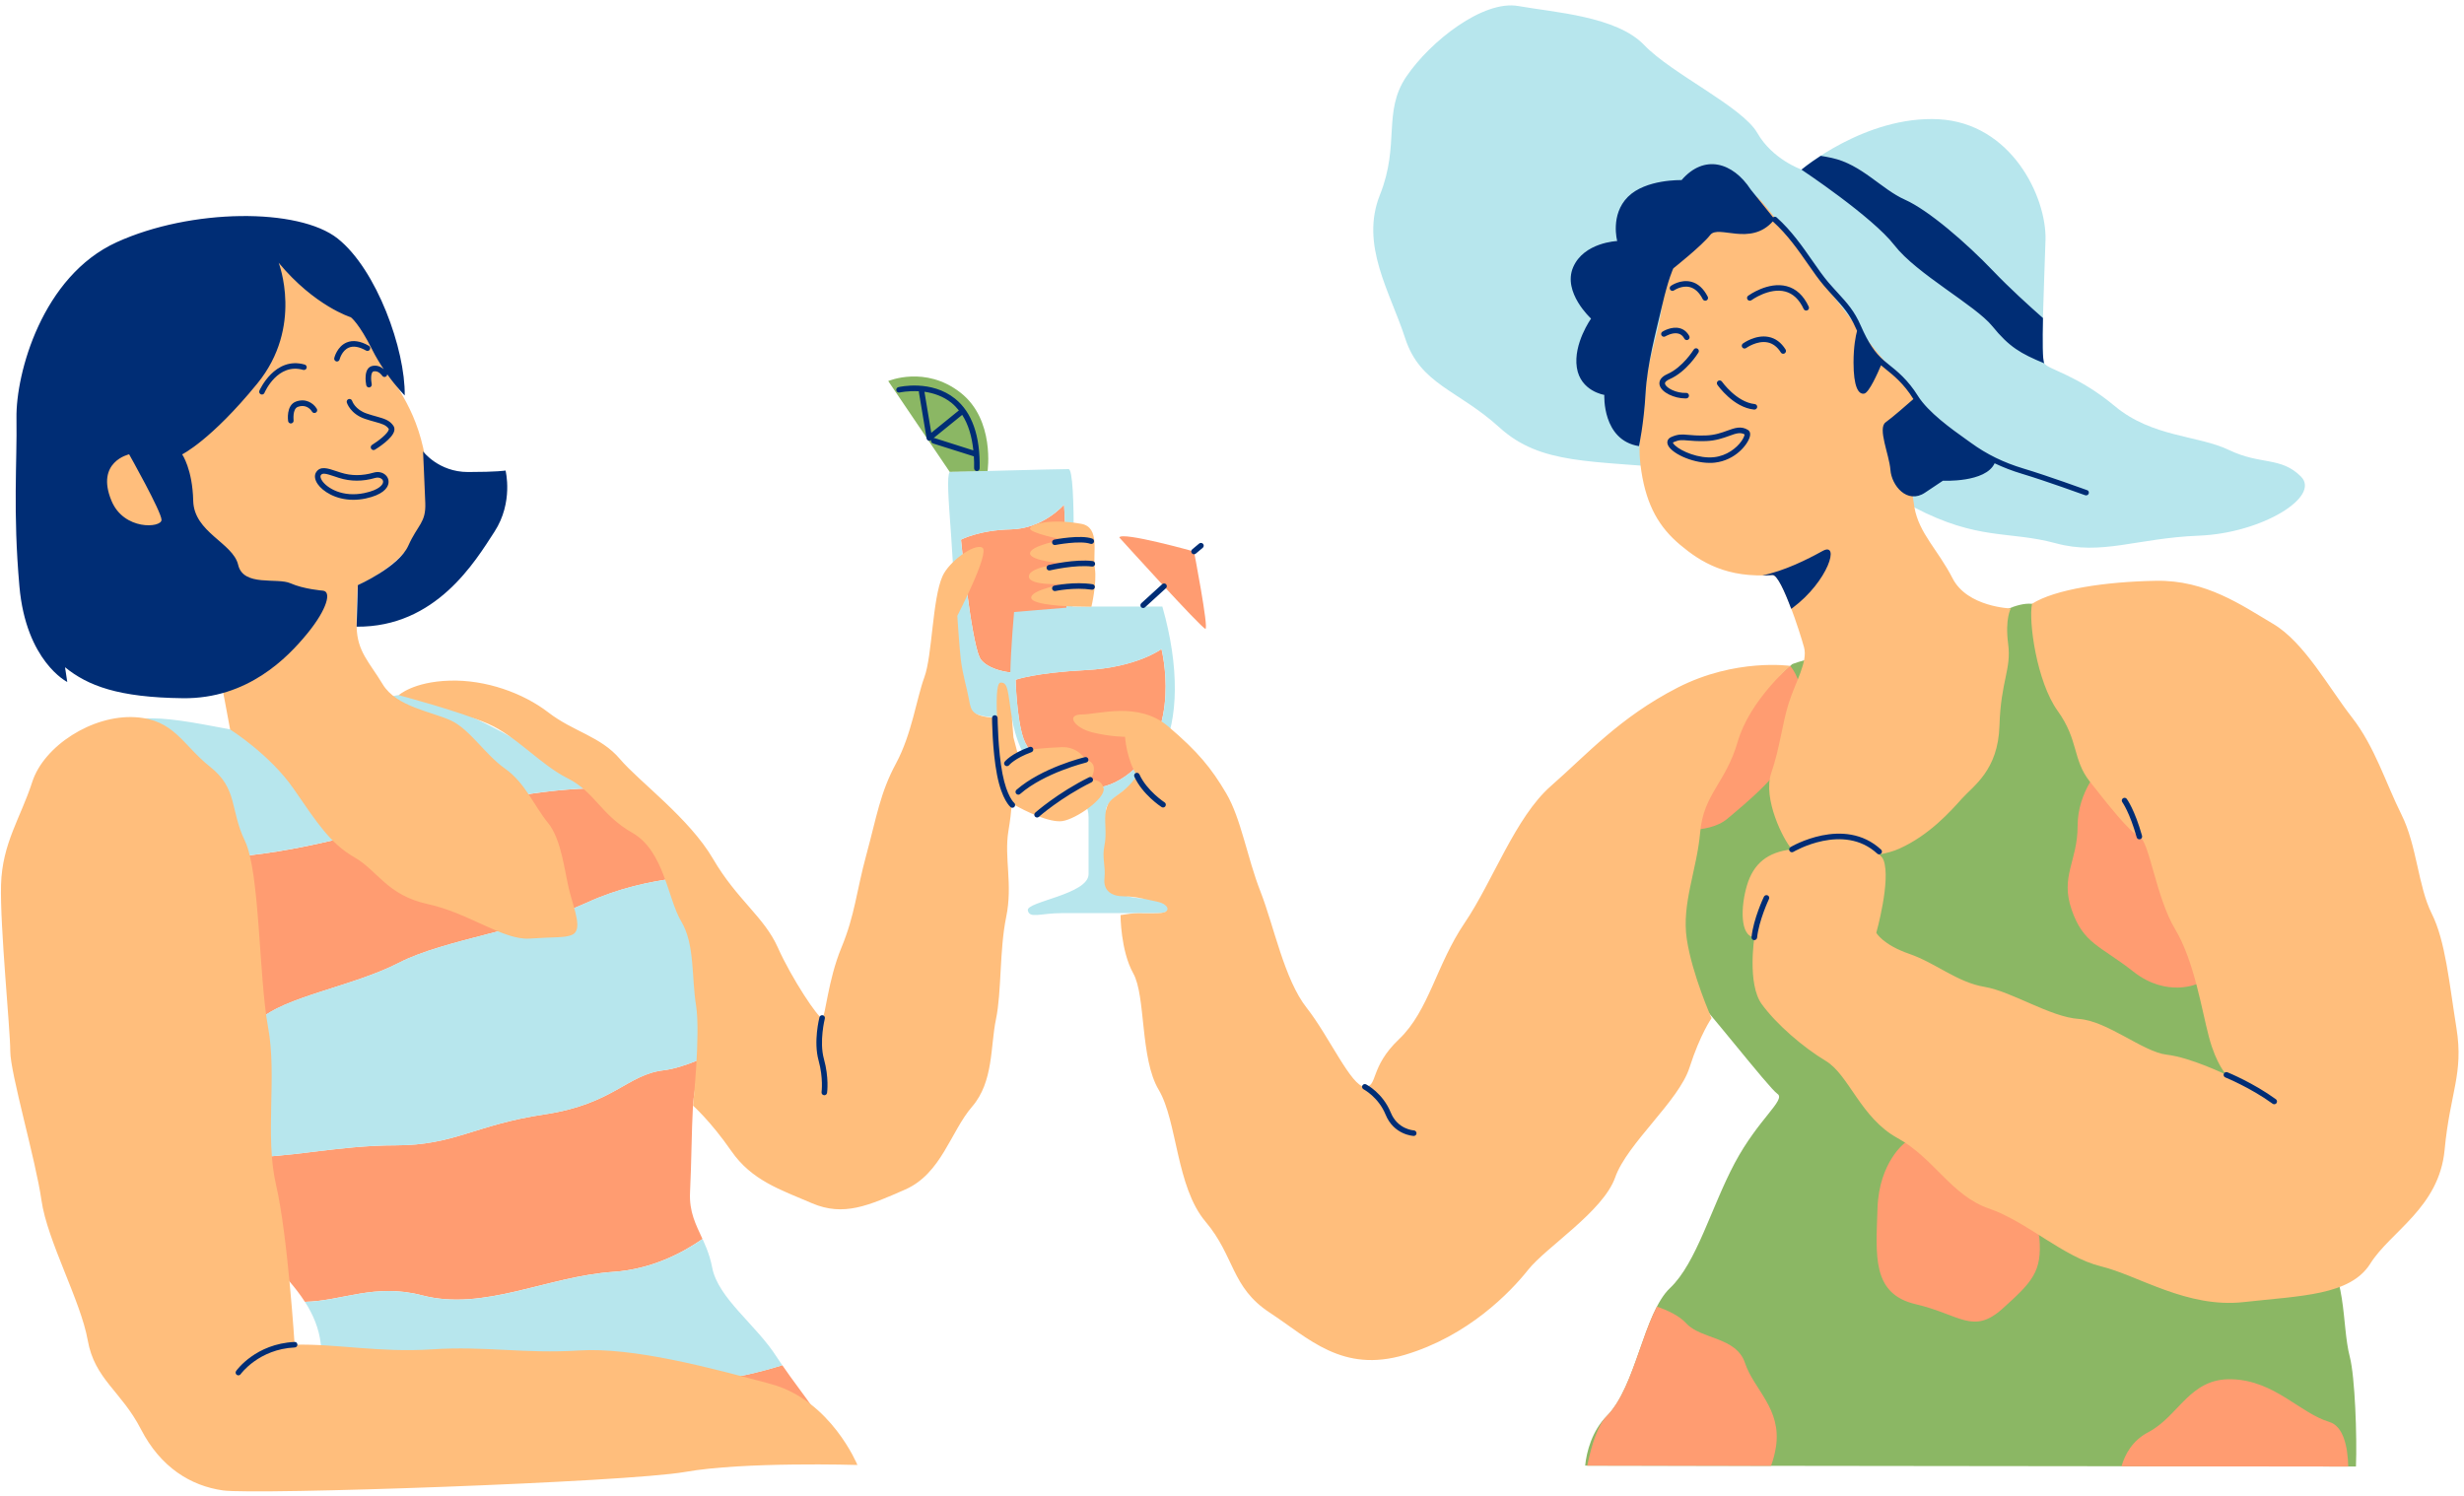
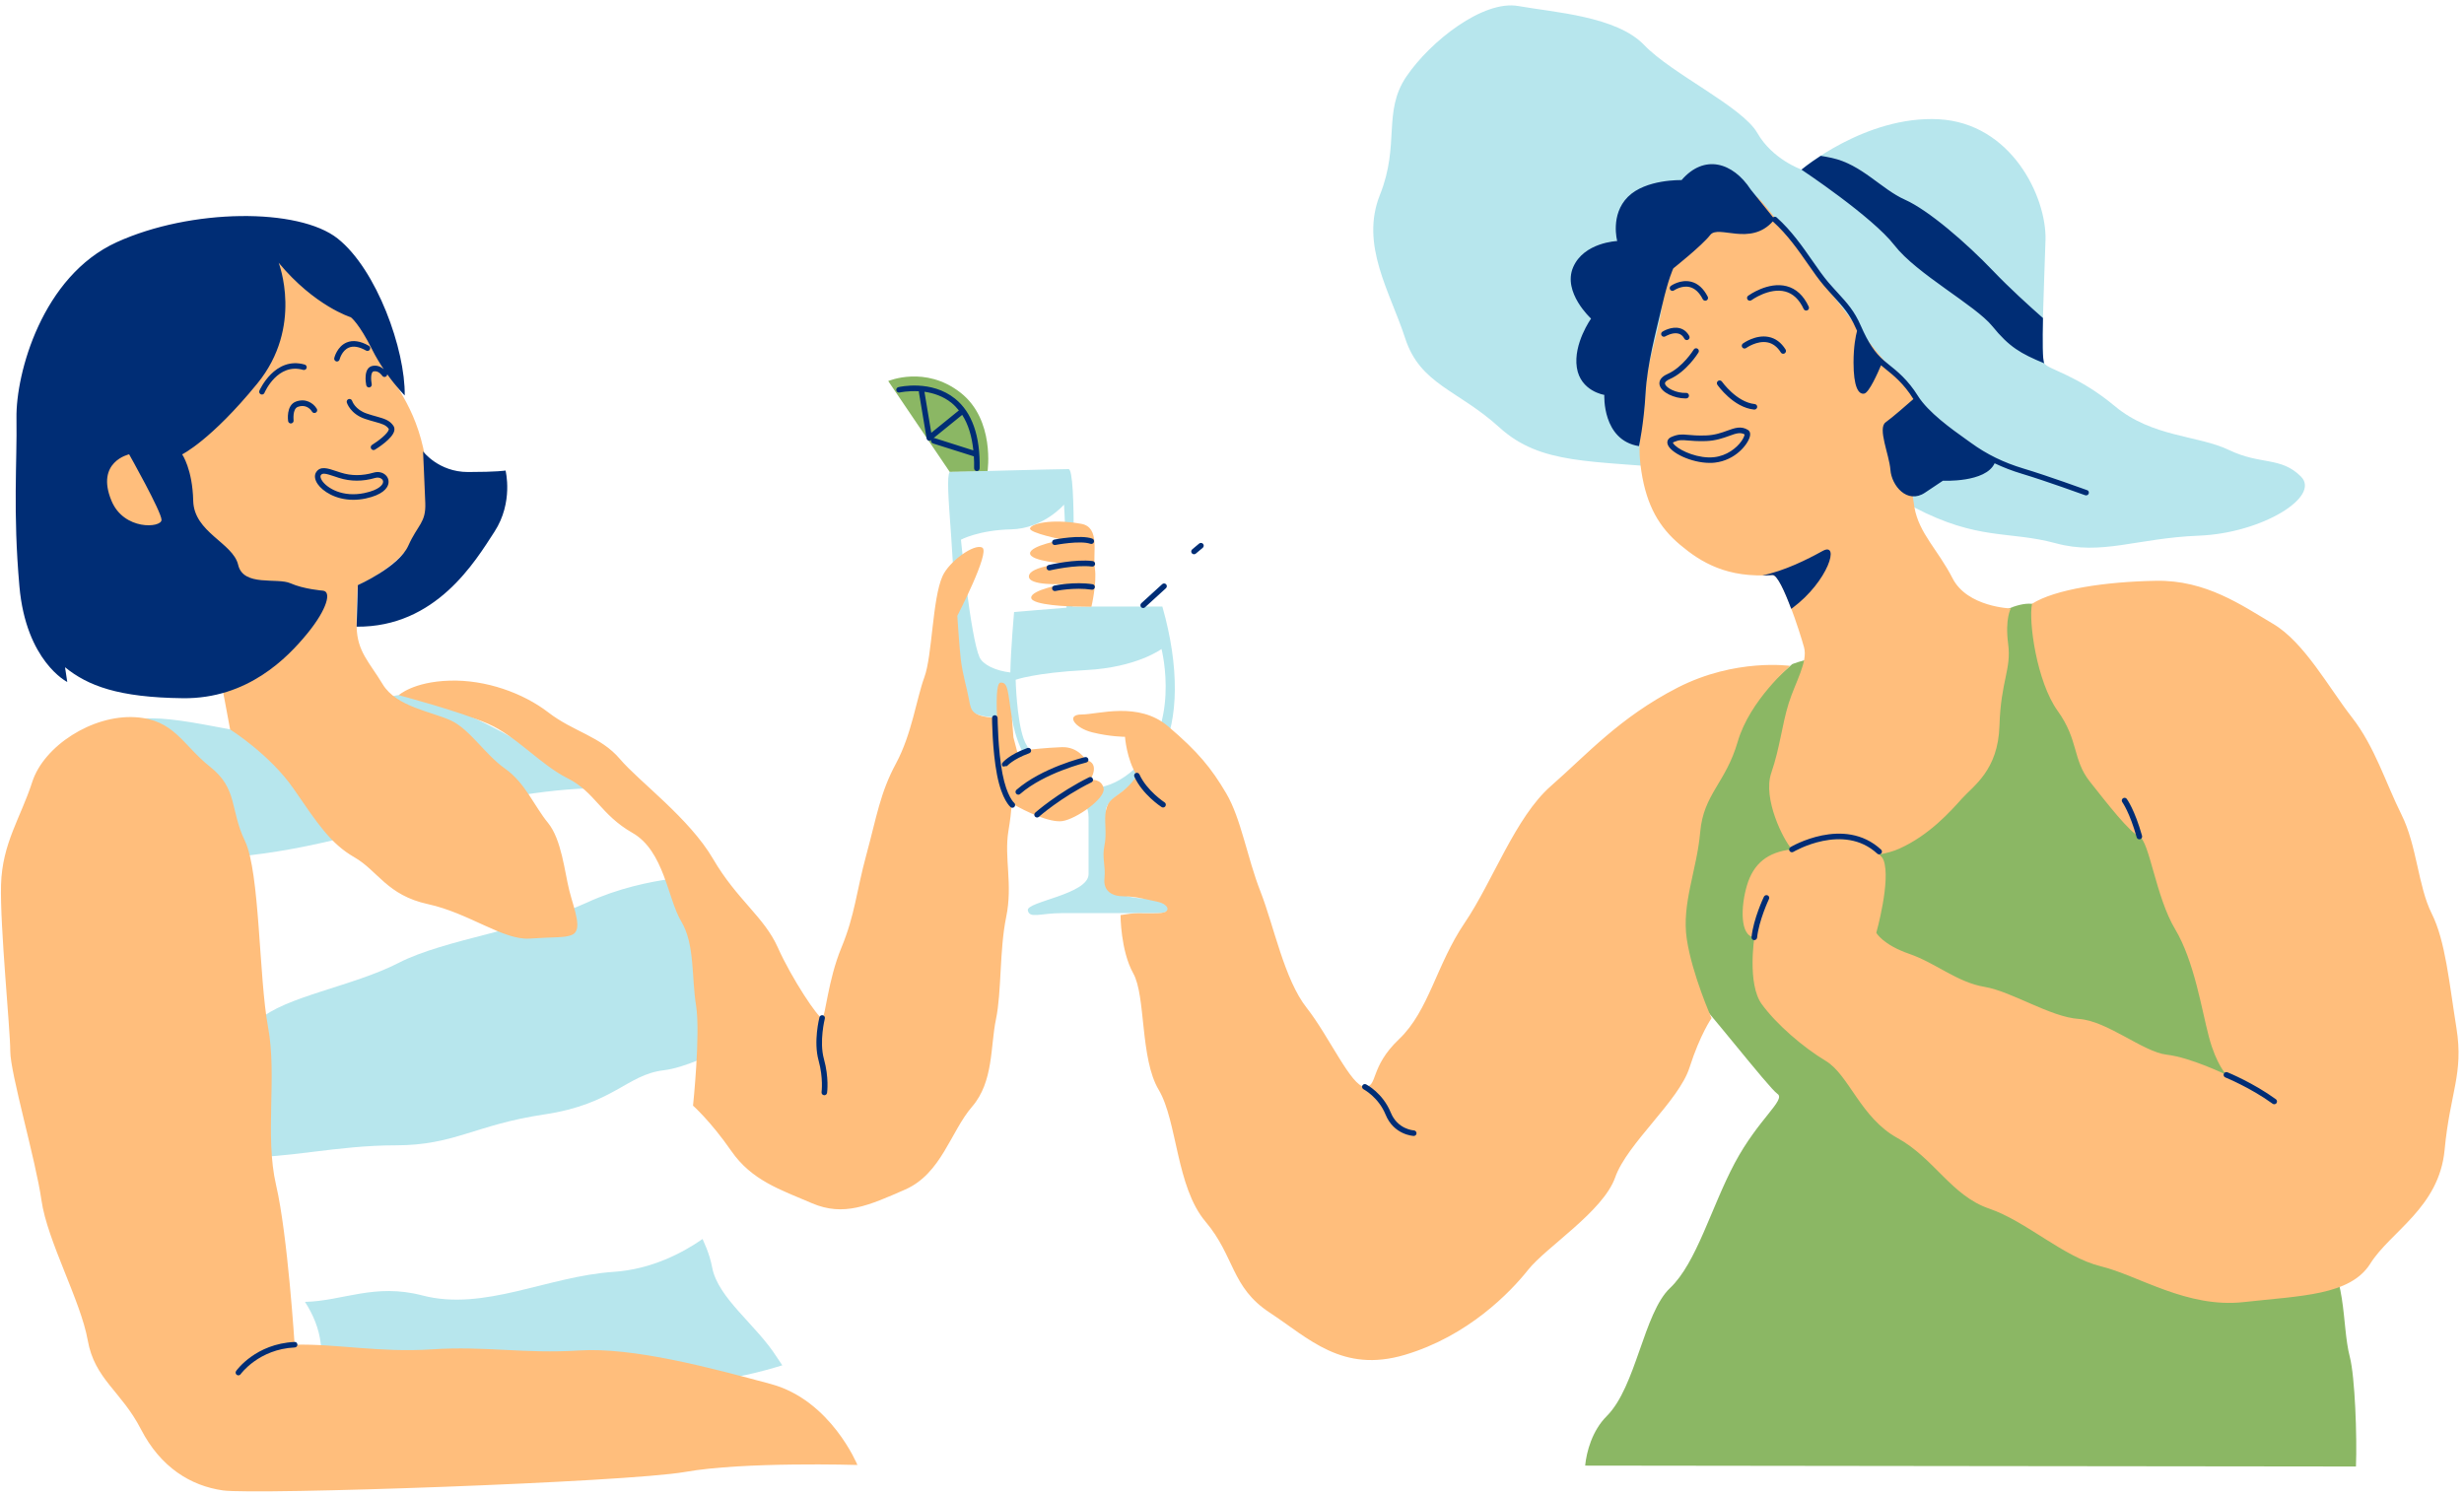
<svg xmlns="http://www.w3.org/2000/svg" height="301.5" preserveAspectRatio="xMidYMid meet" version="1.0" viewBox="-0.2 -1.1 496.7 301.5" width="496.7" zoomAndPan="magnify">
  <g id="change1_1">
    <path d="M474.72,294.55c-23.85,0-139.92-0.18-155.38-0.18c0.28-2.78,1.39-7.03,4.36-9.99 c5.93-5.93,7.42-20.76,12.75-25.81c5.34-5.04,8.31-16.31,13.05-25.21c4.75-8.9,10.38-12.75,8.6-13.94 c-1.78-1.19-14.83-18.09-18.09-21.06c-3.26-2.97-1.19-28.48,2.37-40.64c3.56-12.16,15.72-22.25,18.69-24.92 c0,0,6.23-2.67,19.87-2.97c13.64-0.3,22.25-9.79,28.48-9.2c6.23,0.59,22.25,7.71,22.25,7.71s27.29,56.65,29.96,65.55 s-1.48,48.05,5.04,54.87c6.53,6.82,5.04,16.91,6.82,23.73C474.52,276.45,474.96,288.58,474.72,294.55z M193.37,78.02 c-7.08-5.49-14.52-2.3-14.52-2.3l12.4,18.32l7.62-0.07C198.86,93.96,200.46,83.51,193.37,78.02z" fill="#8BB764" />
  </g>
  <g id="change2_1">
-     <path d="M360.68,133.15c3.29,3.98,2.67,10.94,0.99,15.37c-2.37,6.23-9.79,12.16-13.64,15.42 c-2.06,1.74-5.12,2.21-7.54,2.27c0.56-3.17,1.2-6.1,1.91-8.5C345.81,146.01,357.19,136.25,360.68,133.15z M442.94,197.17 l-0.89-40.34l-18.69-3.26c0,0-4.75,4.75-4.75,11.86c0,7.12-3.56,10.08-1.19,16.91c2.37,6.82,5.64,7.12,12.46,12.46 C436.71,200.14,442.94,197.17,442.94,197.17z M383.91,229.2c0,0-5.34,3.86-5.64,13.35c-0.3,9.49-1.19,17.2,7.71,19.28 c8.9,2.08,11.57,6.23,17.5,0.89c5.93-5.34,8.01-7.42,7.42-14.24C410.31,241.66,383.91,229.2,383.91,229.2z M339.72,265.69 c-1.43-1.57-3.82-2.66-5.92-3.37c0,0,0,0,0,0c-0.24,0.46-0.47,0.95-0.7,1.45c-0.08,0.17-0.15,0.35-0.23,0.52 c-0.15,0.35-0.3,0.7-0.45,1.06c-0.08,0.2-0.16,0.4-0.24,0.61c-0.14,0.36-0.28,0.72-0.42,1.08c-0.08,0.2-0.15,0.4-0.23,0.6 c-0.16,0.42-0.31,0.85-0.46,1.29c-0.05,0.14-0.1,0.28-0.15,0.42c-0.22,0.62-0.44,1.24-0.66,1.86c-0.18,0.51-0.36,1.02-0.54,1.53 c-0.07,0.19-0.14,0.39-0.21,0.58c-0.15,0.41-0.29,0.81-0.44,1.21c-0.08,0.2-0.15,0.4-0.23,0.6c-0.16,0.42-0.32,0.84-0.49,1.25 c-0.06,0.16-0.13,0.32-0.19,0.48c-0.23,0.56-0.46,1.1-0.71,1.63c-0.04,0.09-0.09,0.18-0.13,0.28c-0.2,0.43-0.41,0.85-0.62,1.26 c-0.09,0.17-0.18,0.33-0.26,0.49c-0.18,0.33-0.37,0.65-0.56,0.97c-0.1,0.16-0.2,0.33-0.3,0.49c-0.2,0.31-0.41,0.6-0.62,0.89 c-0.1,0.13-0.19,0.27-0.29,0.4c-0.31,0.4-0.64,0.78-0.98,1.12c-1.72,1.72-3,5.5-3.93,9.99c5.15,0,19.24,0.02,37.05,0.04 c0.43-1.18,0.78-2.45,0.99-3.81c1.19-7.71-4.45-11.57-6.23-16.91C349.8,268.36,342.68,268.95,339.72,265.69z M469.34,285.56 c-5.93-1.78-10.97-8.31-19.58-8.6c-8.6-0.3-10.68,7.42-16.91,10.68c-3.26,1.71-4.72,4.54-5.39,6.87 c19.95,0.03,37.14,0.04,45.71,0.05C473.06,290.53,472.2,286.42,469.34,285.56z M142.17,277.26c-10.08,0.59-19.87,2.37-30.85,3.26 c-10.97,0.89-24.62,3.86-33.81,2.37c-3.25-0.52-7.27-0.82-11.12-1c1.24,6.54,2.52,11.97,2.52,11.97h101.15 c-3.26-7.89-8.51-13.78-12.56-19.73C153.08,275.49,147.32,276.95,142.17,277.26z M84.92,260.05c12.46,3.26,25.21-3.86,38.56-4.75 c7.67-0.51,13.96-3.86,17.93-6.62c-1.33-2.91-2.7-5.43-2.51-9.39c0.3-6.23,0.3-12.16,0.59-17.5c0.08-1.5,0.69-4.82,1.17-9.22 c-2.44,1.02-4.94,1.84-7.1,2.1c-7.42,0.89-10.08,6.82-24.03,8.9c-13.94,2.08-18.09,6.23-29.96,6.23c-11.86,0-21.95,2.67-31.14,2.37 c-2.71-0.09-5.58-0.12-8.27-0.13c1.83,5.21,3.69,9.38,5.6,11.7c5.71,6.93,11.84,11.91,15.5,17.61 C68.88,261.18,75.32,257.54,84.92,260.05z M80.18,193.02c9.2-4.75,26.4-6.82,37.97-12.16c6.28-2.9,12.74-4.22,17.33-4.83 c-1.12-2.03-2.43-4-3.98-5.85c-3.69-4.41-8.21-8.58-13.04-12.34c-11.6,0.39-24.05,3.2-33.82,5.82c-12.16,3.26-27.59,8.01-43.9,8.31 c-8.33,0.15-13.56,2.85-16.69,5.46c3.51,8.56,7.04,22.98,10.67,36.38c7.2-3.2,14.84-6.91,17.3-9.22 C57.04,199.84,70.98,197.76,80.18,193.02z M225.43,107.25c0,0,16.65,18.42,17.36,18.42c0.71,0-2.3-15.59-2.3-15.59 S225.96,106.01,225.43,107.25z M218.7,133.99c-10.27,0.53-14.17,1.95-14.17,1.95s0.18,7.79,1.59,11.87 c1.42,4.07,10.8,15.41,21.43,6.91c10.63-8.5,6.38-24.97,6.38-24.97S228.97,133.46,218.7,133.99z M214.58,126.95 c0.69-10.25-0.28-26.32-0.28-26.32s-4.16,4.85-10.67,4.99c-6.51,0.14-10.11,2.08-10.11,2.08s1.94,19.67,3.74,23.69 C199.06,135.4,213.89,137.2,214.58,126.95z" fill="#FF9C71" />
-   </g>
+     </g>
  <g id="change3_1">
    <path d="M40.73,171.96c-8.33,0.15-13.56,2.85-16.69,5.46c-0.47-1.14-0.93-2.18-1.4-3.09 c-7.42-14.53-0.3-22.84-0.3-26.4c0-3.56,2.37-3.86,6.23-4.15c8.88-0.68,23.14,4.45,35,4.15c11.86-0.3,9.49-8.01,16.61-8.9 c5.38-0.67,23.3,7.14,38.27,18.8c-11.59,0.39-24.05,3.2-33.82,5.82C72.47,166.91,57.04,171.66,40.73,171.96z M118.45,157.83 C118.45,157.83,118.45,157.83,118.45,157.83c0.04,0.04,0.09,0.07,0.14,0.11C118.54,157.91,118.5,157.87,118.45,157.83z M118.59,157.94c0.56,0.44,1.11,0.87,1.66,1.32C119.7,158.82,119.14,158.38,118.59,157.94z M34.7,213.8 c-1.21-4.46-2.41-9.04-3.6-13.47C32.3,204.76,33.49,209.33,34.7,213.8z M109.54,223.57c13.94-2.08,16.61-8.01,24.03-8.9 c2.16-0.26,4.65-1.08,7.1-2.1c1.05-9.6,1.51-24.33-5.23-36.54c-4.59,0.61-11.03,1.93-17.3,4.82c-11.57,5.34-28.77,7.42-37.97,12.16 c-9.2,4.75-23.14,6.82-28.18,11.57c-2.45,2.31-10.09,6.02-17.3,9.22c1.79,6.61,3.61,12.95,5.46,18.24 c2.69,0.01,5.56,0.04,8.27,0.13c9.2,0.3,19.28-2.37,31.14-2.37C91.45,229.8,95.6,225.64,109.54,223.57z M140.67,212.57 C140.67,212.57,140.67,212.57,140.67,212.57c-0.06,0.53-0.12,1.05-0.18,1.55C140.55,213.62,140.61,213.1,140.67,212.57z M134.72,174.73c0.26,0.43,0.48,0.87,0.72,1.3c0.01,0,0.02,0,0.03,0C135.23,175.59,134.98,175.16,134.72,174.73z M68.87,293.69 c-0.02-0.08-0.04-0.18-0.07-0.32C68.82,293.51,68.85,293.61,68.87,293.69z M68.89,293.79c0.01,0.04,0.02,0.07,0.02,0.07 S68.9,293.84,68.89,293.79z M68.89,293.79c-0.01-0.03-0.01-0.06-0.02-0.1C68.88,293.73,68.88,293.77,68.89,293.79z M143.36,254.42 c-0.56-2.95-1.65-5.09-2.61-7.2c0.22,0.48,0.45,0.97,0.67,1.47c-3.97,2.76-10.26,6.11-17.93,6.62c-13.35,0.89-26.1,8.01-38.56,4.75 c-9.61-2.52-16.04,1.13-23.65,1.3c0,0,0,0,0,0c1.66,2.59,2.82,5.34,3.19,8.49c0.45,3.79,1.18,8.12,1.93,12.05 c3.85,0.17,7.87,0.47,11.12,1c9.2,1.48,22.84-1.48,33.81-2.37c10.97-0.89,20.76-2.67,30.85-3.26c5.15-0.3,10.91-1.76,15.32-3.12 c-0.37-0.54-0.74-1.08-1.09-1.62C152.26,265.98,144.54,260.65,143.36,254.42z M463.63,94.97c-4.06-4.06-8.12-2.28-14.46-5.33 c-6.34-3.04-15.47-2.54-23.08-8.88c-7.61-6.34-13.44-7.35-14.2-8.62c-0.76-1.27,0-16.23,0.25-24.85 c0.25-8.62-6.85-23.58-21.56-24.35c-14.71-0.76-27.64,10.14-27.64,10.14s-5.83-2.03-8.88-7.35c-3.04-5.33-17.24-11.92-22.82-17.75 c-5.58-5.83-18.26-6.59-25.36-7.86c-7.1-1.27-17.75,7.1-22.57,14.2c-4.82,7.1-1.27,13.69-5.33,23.84 c-4.06,10.14,2.03,19.53,5.07,28.91c3.04,9.38,10.65,10.4,19.02,18.01c8.37,7.61,18.51,6.59,36.52,8.37c0,0,34.24,1.01,47.11,7.75 c12.87,6.74,19.08,4.67,28.46,7.21c9.38,2.54,16.23-1.01,28.91-1.52C455.76,106.39,467.68,99.03,463.63,94.97z M222.74,162.28 c0,2.92,0,8.17,0,12.83c0,4.67,6.42,4.96,9.04,4.96c2.62,0,6.12,2.92,1.17,2.92c-4.96,0-15.17,0-19.25,0 c-4.08,0-6.42,1.17-6.71-0.58c-0.29-1.75,12.25-3.21,12.25-7.29s0-7,0-11.37c0-4.37-3.21-3.79-8.75-7.58 c-5.54-3.79-6.71-12.54-6.71-12.54s-6.42,0.29-8.46-1.46c-2.04-1.75-3.21-27.41-3.79-35.29c-0.58-7.87-0.87-11.96-0.29-12.83 c0,0,21.63-0.58,23.96-0.58c1.7,0,0.83,27.71,0.83,27.71h18.08c3.5,12.25,3.21,22.75,0,29.16 C230.91,156.74,222.74,159.36,222.74,162.28z M204.22,122.29c0,0,7.68-0.66,10.57-0.88c0.17-9.64-0.5-20.78-0.5-20.78 s-4.16,4.85-10.67,4.99c-6.51,0.14-10.11,2.08-10.11,2.08s1.94,19.67,3.74,23.69c0.69,1.53,3.26,2.74,6.22,3.08 C203.56,129.69,204.22,122.29,204.22,122.29z M227.56,154.71c10.63-8.5,6.38-24.97,6.38-24.97s-4.96,3.72-15.23,4.25 c-10.27,0.53-14.17,1.95-14.17,1.95s0.18,7.79,1.59,11.87C207.54,151.88,216.93,163.21,227.56,154.71z" fill="#B7E6ED" />
  </g>
  <g id="change4_1">
    <path d="M342.53,166.65c-0.67,7.69-3.78,14.44-2.7,21.59c1.08,7.15,4.99,15.92,4.99,15.92s-2.29,3.24-4.45,9.98 c-2.16,6.75-12.55,15.25-14.98,22.13c-2.43,6.88-13.9,14.03-17.54,18.62c-3.64,4.59-12.14,13.36-24.83,17.14 c-12.68,3.78-19.43-3.37-27.26-8.5c-7.83-5.13-7.02-11.33-12.95-18.35c-5.94-7.02-5.67-20.24-9.44-26.58 c-3.78-6.34-2.56-18.89-5.13-23.48c-2.56-4.59-2.56-11.74-2.56-11.74s0,0,1.89-0.27c1.89-0.27,5.53,0.13,6.88-0.27 s0.67-1.75-1.35-2.16c-2.02-0.4-4.32-1.08-6.75-1.08s-4.18-1.08-3.91-3.64c0.27-2.56-0.54-4.05,0-6.61 c0.54-2.56-0.13-4.99,0.3-7.07c0.43-2.07,1.46-2.38,3.35-3.86c1.89-1.48,2.89-3.17,2.89-3.17c-2.1-3.3-2.4-7.81-2.4-7.81 s-3,0-6.61-0.9c-3.6-0.9-5.4-3.6-2.1-3.6c3.3,0,11.41-2.7,17.41,2.4c6,5.1,8.71,8.41,11.71,13.51c3,5.1,4.2,12.91,6.91,19.82 c2.7,6.91,4.8,17.71,9.31,23.42c4.5,5.7,9.01,15.91,11.71,15.91s0.9-3.9,6.91-9.61c6-5.7,7.51-15.01,13.21-23.42 c5.7-8.41,10.21-21.32,17.41-27.62s13.81-13.81,25.52-19.82c11.71-6,22.71-4.38,22.71-4.38s-8.16,6.91-10.59,15.28 C347.66,156.8,343.21,158.96,342.53,166.65z M494.98,206.17c-1.48-9.24-2.22-17.55-4.99-23.1c-2.77-5.54-2.96-13.67-6.1-19.96 c-3.14-6.28-5.36-13.67-9.98-19.59c-4.62-5.91-9.61-15.15-15.89-18.85c-6.28-3.7-13.49-8.87-23.65-8.68 c-10.16,0.18-20.34,1.7-24.95,4.64c-0.73,3.49,0.93,15.69,5.18,21.6c4.25,5.91,2.96,9.79,6.47,14.23s7.95,10.16,9.98,11.09 c2.03,0.92,3.33,12.19,7.21,18.66c3.88,6.47,5.36,16.26,6.84,21.8c1.48,5.54,3.51,7.58,3.51,7.58s-7.21-3.51-12.01-4.06 c-4.8-0.55-12.01-6.84-17.74-7.21c-5.73-0.37-13.49-5.54-19.03-6.47s-9.79-4.8-15.15-6.65c-5.36-1.85-6.65-4.25-6.65-4.25 s2.96-10.53,1.48-14.6c-0.17-0.46-0.49-0.85-0.9-1.18c1.52-0.28,2.89-0.66,4.01-1.16c6.07-2.7,10.39-7.56,12.68-10.12 c2.29-2.56,7.29-5.67,7.56-14.71c0.27-9.04,2.43-11.33,1.75-16.46c-0.67-5.13,0.54-7.15,0.54-7.15s-8.77-0.27-11.74-6.07 c-2.97-5.8-6.75-9.04-7.69-14.3s-0.67-10.93-0.67-10.93s2.54-2.22,5.22-6.75c-16.35-16.59-31.75-40.89-36.32-44.97 c-14.35,3.5-18.32,16.14-19.1,21.9c-0.94,7.02-3.1,11.06-3.37,17.81c-0.27,6.75-1.89,8.64-0.81,15.65 c1.08,7.02,3.64,11.33,7.83,14.84c4.18,3.51,9.44,6.75,18.62,6.07c1.75-0.13,5.53,11.6,6.34,14.57c0.81,2.97-1.75,7.02-3.1,11.33 c-1.35,4.32-1.75,8.91-3.51,14.03c-1.75,5.13,2.43,13.49,4.18,15.38c-4.99,0.54-7.76,2.94-9.05,7.19 c-1.29,4.25-1.48,10.35,1.48,10.53c0,0-1.48,9.42,1.48,13.49c2.96,4.06,8.31,8.68,12.93,11.46c4.62,2.77,7.02,11.46,14.41,15.52 c7.39,4.06,10.9,11.64,18.48,14.23c7.58,2.59,14.97,9.79,22.54,11.64c7.58,1.85,17.37,8.5,28.82,7.21 c11.46-1.29,21.43-1.29,25.5-7.76c4.06-6.47,13.86-11.27,14.97-22.91C493.68,219.11,496.46,215.41,494.98,206.17z M222.27,157.84 c-0.4-2.01-2.68-1.74-2.68-1.74s2.15-3.35-0.94-4.02c0,0-1.48-2.68-4.83-2.55c-3.35,0.13-6.28,0.48-6.28,0.48l-2.63,0.66 l-0.82-3.12l-0.31-3.94c-0.83-5.08-0.69-7.23-2.3-7.09c-0.9,0.08-0.84,4.14-0.65,8.13c-0.3-0.61-0.49-0.99-0.49-0.99 c-4.58-0.46-4.77-1.27-5.22-3.79c-0.46-2.52-1.27-4.94-1.65-8.12c-0.3-2.54-0.69-8.7-0.69-8.7s6.64-12.83,5.04-13.74 c-1.6-0.92-6.68,2.76-8.02,5.73c-2.06,4.58-2.06,16.03-3.66,20.38c-1.6,4.35-2.52,11.45-5.73,17.41 c-3.21,5.95-3.89,10.76-5.95,18.32c-2.06,7.56-2.29,12.14-5.04,18.78c-2.75,6.64-3.21,13.97-3.89,14.2 c-0.69,0.23-6.18-8.02-8.93-14.2c-2.75-6.18-8.24-9.62-13.05-17.86c-4.81-8.24-14.89-15.57-18.78-20.15 c-3.89-4.58-9.39-5.5-14.43-9.39c-5.04-3.89-12.6-6.64-19.93-6.41c-7.33,0.23-10.23,2.93-10.23,2.93s12.29,3.25,18.02,5.77 c5.73,2.52,10.54,8.24,16.03,10.99c5.5,2.75,6.64,7.33,13.05,10.99c6.41,3.66,7.1,13.28,9.85,17.86 c2.75,4.58,2.06,11.22,2.98,16.95c0.92,5.73-0.61,20.19-0.61,20.19s3.58,3.17,7.71,9.13c4.12,5.95,9.85,7.79,16.26,10.54 c6.41,2.75,11.45,0.46,18.78-2.75c7.33-3.21,9.16-11.68,13.51-16.72c4.35-5.04,3.66-12.14,4.81-17.63 c1.15-5.5,0.69-13.97,2.06-20.61c1.37-6.64-0.46-11.91,0.46-17.41c0.34-2.01,0.55-3.83,0.68-5.49c2.9,1.72,7.67,3.93,10.19,3.57 C216.77,164.01,222.67,159.86,222.27,157.84z M207.21,115.03c-0.23,2.06,7.1,1.6,7.1,1.6s-6.64,1.15-6.64,2.75 c0,1.6,8.37,1.78,8.37,1.78l3.77,0.06c0,0,1.15-4.81,0.69-7.79c-0.46-2.98,1.15-8.24-2.75-8.93c-6.13-1.08-10.08,0-10.31,0.92 c-0.23,0.92,6.64,2.29,6.64,2.29s-6.64,1.15-6.64,2.75c0,1.6,7.1,2.06,7.1,2.06S207.44,112.97,207.21,115.03z M155.19,277.92 c-12.12-3.26-27.73-7.46-38.68-6.76c-10.95,0.7-18.87-0.93-29.59-0.23c-10.72,0.7-19.34-1.16-27.73-0.93c0,0-1.4-22.13-3.73-32.15 c-2.33-10.02,0.23-21.9-1.63-31.92c-1.86-10.02-1.63-31.22-4.66-37.51c-3.03-6.29-1.4-10.48-6.99-14.91 c-5.59-4.43-7.22-9.55-15.14-10.02c-8.66-0.51-18.41,5.82-20.74,13.05c-2.33,7.22-6.06,12.35-6.29,20.74s1.86,29.12,1.86,33.55 c0,4.43,5.13,21.9,6.29,30.06s7.92,20.27,9.32,28.19c1.4,7.92,6.76,10.25,10.72,17.94c3.96,7.69,10.02,11.42,16.54,12.35 c6.52,0.93,81.31-1.63,93.19-3.73c11.88-2.1,34.71-1.4,34.71-1.4S167.3,281.18,155.19,277.92z M23.56,108.95 c14.13,1.56,17.84,14.37,19.28,20.36c1.44,5.99,3.35,16.65,3.35,16.65s8.02,5.03,12.81,11.98c4.79,6.95,7.42,11.02,12.21,13.77 s6.59,7.66,14.85,9.46c8.26,1.8,15.21,7.3,20.48,6.95c5.27-0.36,6.95-0.12,8.5-0.72c2.36-0.91,0.48-5.15-0.48-8.98 c-0.96-3.83-1.56-10.3-4.31-13.65c-2.75-3.35-4.55-8.02-8.62-10.9c-4.07-2.87-7.07-7.9-10.9-9.7c-3.83-1.8-11.02-2.75-13.77-7.3 c-2.75-4.55-5.15-6.59-5.27-11.62c-0.12-5.03,0.24-8.38,0.24-8.38s14.73-5.87,14.25-19.04c-0.48-13.17-5.27-19.16-8.02-23.71 c-2.75-4.55-7.66-12.81-9.7-14.85c-2.04-2.04-11.02-14.13-27.66-7.9S21.88,65.36,16.73,76.26S9.42,107.4,23.56,108.95z" fill="#FFBE7C" />
  </g>
  <g id="change5_1">
-     <path d="M420.85,98.4c-0.08,0.23-0.3,0.37-0.53,0.37c-0.06,0-0.13-0.01-0.19-0.03c-0.08-0.03-7.98-2.9-12.72-4.32 c-1.98-0.59-3.8-1.3-5.53-2.12c-1.81,3.95-10.42,3.51-10.42,3.51s0,0-3.61,2.41c-3.61,2.41-6.73-1.44-6.97-4.57 c-0.24-3.13-2.65-8.42-0.96-9.62c1.36-0.97,4.46-3.69,5.59-4.68c-0.02-0.03-0.04-0.05-0.05-0.07c-1.91-3.06-3.95-4.69-5.59-6.01 c-0.32-0.26-0.61-0.49-0.89-0.73c-0.62,1.48-2.4,5.52-3.38,5.71c-1.2,0.24-2.16-1.44-2.16-6.25c0-3.23,0.43-5.35,0.71-6.41 c-0.09-0.19-0.18-0.38-0.27-0.58c-1.23-2.81-2.57-4.27-4.42-6.3c-0.61-0.67-1.27-1.38-1.98-2.22c-1.05-1.23-2.11-2.74-3.22-4.34 c-1.96-2.82-4.19-6.01-7.07-8.59c-0.01-0.01-0.01-0.02-0.02-0.03c-4.55,5.09-10.97,0.62-12.61,2.73c-1.68,2.17-7.45,6.74-7.45,6.74 s-0.96,1.93-2.25,7.47c-1.29,5.55-3.01,11.77-3.35,17.81c-0.34,6.04-1.32,10.56-1.32,10.56c-7.46-1.19-6.99-10.33-6.99-10.33 s-4.81-0.72-5.54-5.52c-0.73-4.81,2.87-9.86,2.87-9.86s-5.78-5.28-3.62-10.34c2.16-5.05,8.89-5.3,8.89-5.3s-1.45-5.29,2.15-8.9 c3.6-3.61,10.82-3.38,10.82-3.38c4.56-5.3,10.34-3.62,13.95,1.91l4.5,5.6c0.21-0.17,0.51-0.17,0.72,0.01 c2.98,2.66,5.24,5.92,7.24,8.79c1.1,1.58,2.14,3.07,3.15,4.26c0.71,0.83,1.36,1.53,1.96,2.19c1.85,2.02,3.32,3.62,4.62,6.61 c1.5,3.43,2.85,5.46,4.66,7.01c0.3,0.26,0.64,0.53,1,0.82c1.62,1.29,3.83,3.06,5.84,6.29c2.07,3.32,6.82,6.71,9.66,8.73l1.02,0.73 c3.21,2.34,6.6,3.99,10.65,5.21c4.77,1.43,12.7,4.31,12.78,4.34C420.8,97.78,420.95,98.1,420.85,98.4z M351.02,68.94 c0.18,0.25,0.53,0.3,0.78,0.12c0.02-0.02,2.16-1.54,4.28-1.14c1.08,0.21,1.99,0.89,2.71,2.04c0.11,0.17,0.29,0.26,0.47,0.26 c0.1,0,0.21-0.03,0.3-0.09c0.26-0.16,0.34-0.51,0.18-0.77c-0.89-1.42-2.05-2.28-3.45-2.54c-2.6-0.5-5.05,1.26-5.15,1.33 C350.89,68.34,350.84,68.69,351.02,68.94z M334.74,66.53c0.17,0.26,0.51,0.34,0.77,0.18c0.01-0.01,1.44-0.87,2.62-0.56 c0.51,0.13,0.91,0.47,1.21,1.02c0.1,0.19,0.29,0.29,0.49,0.29c0.09,0,0.18-0.02,0.27-0.07c0.27-0.15,0.37-0.49,0.22-0.76 c-0.45-0.82-1.1-1.35-1.91-1.56c-1.67-0.44-3.43,0.65-3.5,0.7C334.66,65.92,334.58,66.27,334.74,66.53z M337.26,57.44 c0.02-0.01,1.52-1.06,3.15-0.67c1.05,0.26,1.94,1.08,2.64,2.45c0.1,0.19,0.3,0.3,0.5,0.3c0.09,0,0.17-0.02,0.26-0.06 c0.27-0.14,0.38-0.48,0.24-0.75c-0.86-1.67-1.99-2.69-3.37-3.02c-2.12-0.52-3.98,0.78-4.06,0.84c-0.25,0.18-0.31,0.53-0.13,0.78 C336.66,57.56,337,57.62,337.26,57.44z M352.86,59.42c0.03-0.03,3.6-2.59,6.8-1.75c1.58,0.41,2.83,1.59,3.73,3.52 c0.1,0.2,0.3,0.32,0.51,0.32c0.08,0,0.16-0.02,0.24-0.05c0.28-0.13,0.4-0.46,0.27-0.74c-1.05-2.25-2.55-3.64-4.47-4.13 c-3.72-0.96-7.58,1.82-7.74,1.93c-0.25,0.18-0.3,0.53-0.12,0.78C352.26,59.54,352.61,59.6,352.86,59.42z M339.73,79.22 c0.31-0.01,0.55-0.27,0.54-0.58c-0.01-0.31-0.28-0.56-0.58-0.53c-1.93,0.09-4.05-0.98-4.25-1.83c-0.1-0.42,0.54-0.76,0.93-0.94 c3.43-1.51,5.71-5.22,5.81-5.38c0.16-0.26,0.08-0.61-0.19-0.77c-0.26-0.16-0.61-0.08-0.77,0.19c-0.02,0.04-2.2,3.57-5.3,4.93 c-1.64,0.72-1.69,1.7-1.57,2.21c0.36,1.54,3.04,2.7,5.14,2.7C339.57,79.22,339.65,79.22,339.73,79.22z M346.91,75.83 c-0.18-0.25-0.53-0.31-0.78-0.14c-0.25,0.18-0.32,0.53-0.14,0.78c0.13,0.19,3.23,4.58,7.41,5c0.02,0,0.04,0,0.06,0 c0.28,0,0.53-0.22,0.56-0.5c0.03-0.31-0.19-0.58-0.5-0.61C349.85,79.98,346.94,75.87,346.91,75.83z M352.55,86.87 c-0.36,1.56-2.88,4.83-7.09,5.3c-0.33,0.04-0.66,0.05-1,0.05c-3.73,0-8.05-2.08-8.51-3.81c-0.16-0.6,0.12-1.13,0.76-1.41 c1.39-0.61,2.15-0.54,3.4-0.43c0.83,0.08,1.87,0.17,3.55,0.12c1.81-0.06,3.15-0.54,4.33-0.97c1.49-0.54,2.78-1.01,4.18-0.14 C352.39,85.72,352.73,86.07,352.55,86.87z M351.48,86.48c-0.85-0.48-1.67-0.23-3.11,0.3c-1.2,0.43-2.69,0.97-4.68,1.04 c-1.74,0.05-2.87-0.05-3.68-0.12c-1.19-0.11-1.72-0.15-2.85,0.34c-0.09,0.04-0.13,0.08-0.14,0.09c0.01,0.03,0.08,0.24,0.45,0.58 c1.27,1.18,4.8,2.7,7.86,2.36c2.57-0.28,4.53-1.85,5.5-3.21C351.32,87.17,351.47,86.67,351.48,86.48z M361.12,121.48 c7.27-5.42,9.65-13.48,6.08-11.5c-3.03,1.68-7.68,4.02-12.17,4.93c0.67-0.01,1.35-0.03,2.07-0.08c0.94-0.07,2.45,3.25,3.78,6.81 C360.97,121.59,361.04,121.54,361.12,121.48z M356.13,179.41c-0.28-0.13-0.61-0.01-0.75,0.26c-0.09,0.18-2.13,4.5-2.5,8.15 c-0.03,0.31,0.19,0.58,0.5,0.61c0.02,0,0.04,0,0.06,0c0.28,0,0.53-0.22,0.56-0.5c0.35-3.45,2.37-7.74,2.39-7.78 C356.53,179.87,356.41,179.54,356.13,179.41z M234.56,160.66c-0.04-0.02-3.59-2.36-5.07-5.64c-0.13-0.28-0.46-0.4-0.74-0.28 c-0.28,0.13-0.41,0.46-0.28,0.74c1.62,3.58,5.32,6.02,5.48,6.12c0.09,0.06,0.2,0.09,0.3,0.09c0.18,0,0.36-0.09,0.47-0.25 C234.89,161.17,234.82,160.83,234.56,160.66z M219.34,155.6c-6.33,3.13-10.81,7.09-10.86,7.13c-0.23,0.21-0.25,0.56-0.05,0.79 c0.11,0.12,0.26,0.19,0.42,0.19c0.13,0,0.27-0.05,0.37-0.14c0.04-0.04,4.42-3.9,10.61-6.96c0.28-0.14,0.39-0.47,0.25-0.75 C219.95,155.58,219.62,155.46,219.34,155.6z M219.19,151.95c-0.07-0.3-0.37-0.49-0.68-0.41c-0.35,0.08-8.67,2.12-13.81,6.59 c-0.23,0.2-0.26,0.56-0.05,0.79c0.11,0.13,0.27,0.19,0.42,0.19c0.13,0,0.26-0.04,0.37-0.14c4.92-4.29,13.25-6.33,13.33-6.35 C219.08,152.55,219.27,152.25,219.19,151.95z M234.08,116.67l-4.21,3.84c-0.23,0.21-0.24,0.56-0.04,0.79 c0.11,0.12,0.26,0.18,0.41,0.18c0.14,0,0.27-0.05,0.38-0.15l4.21-3.84c0.23-0.21,0.24-0.56,0.04-0.79 C234.66,116.48,234.31,116.46,234.08,116.67z M241.53,108.48l-1.4,1.17c-0.24,0.2-0.27,0.55-0.07,0.79c0.11,0.13,0.27,0.2,0.43,0.2 c0.13,0,0.25-0.04,0.36-0.13l1.4-1.17c0.24-0.2,0.27-0.55,0.07-0.79C242.12,108.32,241.76,108.28,241.53,108.48z M197.28,93.32 c-0.01,0.31-0.26,0.55-0.56,0.55c0,0-0.01,0-0.01,0c-0.31-0.01-0.55-0.26-0.55-0.57c0.02-0.84,0-1.64-0.05-2.41 c-0.02,0-0.05,0-0.07-0.01l-8.16-2.58c-0.29-0.09-0.46-0.41-0.36-0.7c0,0,0-0.01,0.01-0.01l-0.04,0.04 c-0.1,0.08-0.23,0.13-0.35,0.13c-0.07,0-0.13-0.01-0.2-0.04c-0.19-0.07-0.32-0.24-0.35-0.43l-1.56-9.34 c-0.01-0.06,0-0.11,0.01-0.17c-2.19-0.13-3.85,0.24-3.89,0.25c-0.3,0.07-0.6-0.11-0.67-0.41c-0.07-0.3,0.11-0.6,0.41-0.67 c0.27-0.07,6.65-1.53,11.43,2.32C195.73,82.01,197.41,86.74,197.28,93.32z M187.53,86.15l5.56-4.51c-0.45-0.55-0.93-1.07-1.47-1.51 c-1.72-1.38-3.7-2-5.47-2.25L187.53,86.15z M196.01,89.7c-0.3-2.89-1.04-5.29-2.25-7.16l-5.76,4.67c0.08-0.01,0.16,0,0.23,0.02 L196.01,89.7z M73.49,99.4c-0.87,0.18-1.69,0.26-2.47,0.26c-3.61,0-6.19-1.74-7.17-3.16c-0.61-0.88-0.73-1.75-0.33-2.39 c0.84-1.32,2.33-0.81,4.06-0.23c0.29,0.1,0.59,0.2,0.92,0.3c2.1,0.67,4.33,0.67,6.63,0c0.92-0.27,1.86-0.06,2.46,0.55 c0.49,0.49,0.66,1.19,0.46,1.85C77.84,97.32,76.95,98.67,73.49,99.4z M73.26,98.3c3.09-0.65,3.64-1.73,3.73-2.05 c0.11-0.35-0.04-0.6-0.19-0.74c-0.31-0.31-0.84-0.41-1.36-0.26c-2.52,0.74-4.97,0.73-7.29,0c-0.33-0.1-0.64-0.21-0.93-0.31 c-1.74-0.58-2.43-0.75-2.76-0.23c-0.14,0.23-0.02,0.68,0.3,1.15C65.79,97.34,68.9,99.21,73.26,98.3z M74.8,88.59 c-0.26,0.16-0.35,0.51-0.18,0.77c0.11,0.17,0.29,0.27,0.48,0.27c0.1,0,0.2-0.03,0.29-0.08c0.59-0.36,3.56-2.25,3.89-3.81 c0.08-0.38,0.01-0.73-0.19-1.02c-0.78-1.12-1.82-1.41-3.41-1.86c-0.55-0.15-1.19-0.33-1.92-0.58c-2.39-0.8-2.95-2.49-2.97-2.55 c-0.09-0.3-0.4-0.46-0.7-0.38c-0.3,0.09-0.46,0.4-0.38,0.7c0.03,0.09,0.72,2.31,3.69,3.3c0.75,0.25,1.4,0.43,1.97,0.59 c1.45,0.4,2.24,0.63,2.79,1.41c0.01,0.02,0.04,0.05,0.01,0.15C78,86.3,76.1,87.79,74.8,88.59z M59.85,80.92 c1.36-0.51,2.39,0.2,2.85,0.97c0.16,0.27,0.5,0.35,0.77,0.19c0.27-0.16,0.35-0.5,0.19-0.77c-0.74-1.23-2.32-2.15-4.21-1.45 c-2.01,0.76-1.59,3.81-1.57,3.93c0.04,0.28,0.28,0.48,0.55,0.48c0.03,0,0.05,0,0.08-0.01c0.31-0.04,0.52-0.33,0.47-0.63 C59,83.62,58.7,81.35,59.85,80.92z M60.92,73.47c0.3,0.08,0.61-0.09,0.69-0.38c0.08-0.3-0.09-0.61-0.38-0.69 c-6.05-1.73-9.11,5.19-9.14,5.26c-0.12,0.28,0.01,0.61,0.29,0.73c0.07,0.03,0.15,0.05,0.22,0.05c0.22,0,0.42-0.13,0.51-0.34 C53.22,77.84,55.81,72,60.92,73.47z M73.6,69.58c0.27,0.15,0.61,0.06,0.76-0.21c0.15-0.27,0.06-0.61-0.21-0.76 c-1.71-0.98-3.23-1.2-4.49-0.66c-1.9,0.81-2.46,3.03-2.48,3.13c-0.07,0.3,0.11,0.6,0.41,0.68c0.04,0.01,0.09,0.02,0.13,0.02 c0.25,0,0.48-0.17,0.54-0.43c0-0.02,0.45-1.77,1.84-2.36C71.03,68.58,72.21,68.79,73.6,69.58z M202.78,153.36 c0.16,0,0.33-0.07,0.44-0.21c0.01-0.01,1.14-1.38,4.51-2.61c0.29-0.11,0.44-0.43,0.33-0.72c-0.11-0.29-0.42-0.44-0.72-0.33 c-3.72,1.35-4.96,2.91-5.01,2.97c-0.19,0.24-0.15,0.59,0.1,0.78C202.54,153.32,202.66,153.36,202.78,153.36z M166.07,204.26 c0.08-0.3-0.1-0.6-0.4-0.68c-0.3-0.07-0.6,0.1-0.68,0.4c-0.05,0.2-1.24,4.9-0.18,8.71c0.98,3.54,0.61,6.34,0.6,6.37 c-0.04,0.31,0.17,0.59,0.48,0.63c0.03,0,0.05,0.01,0.08,0.01c0.27,0,0.51-0.2,0.55-0.48c0.02-0.12,0.42-3.04-0.63-6.82 C164.91,208.87,166.06,204.3,166.07,204.26z M59.17,269.44c-7.8,0.37-11.61,5.63-11.77,5.85c-0.18,0.25-0.12,0.6,0.13,0.78 c0.1,0.07,0.21,0.1,0.32,0.1c0.18,0,0.35-0.08,0.46-0.24c0.04-0.05,3.65-5.04,10.91-5.38c0.31-0.01,0.55-0.28,0.53-0.58 C59.74,269.66,59.49,269.4,59.17,269.44z M61.77,126.59c-4.01,4.9-12.03,13.22-25.1,13.07c-13.07-0.15-19.16-2.52-23.76-6.24 l0.45,2.97c0,0-8.32-4.16-9.65-19.31s-0.45-24.8-0.59-33.86c-0.15-9.06,5.2-28.66,20.2-35.49s36.68-6.98,44.55-0.74 s13.66,22.43,13.51,31.63c0,0-1.64-1.64-3.52-4.26c-0.01,0.18-0.09,0.35-0.25,0.45c-0.26,0.17-0.61,0.09-0.77-0.17 c-0.03-0.04-0.72-1.08-1.73-0.87c-0.61,0.13-0.55,1.74-0.38,2.57c0.06,0.3-0.13,0.6-0.44,0.66c-0.04,0.01-0.08,0.01-0.11,0.01 c-0.26,0-0.49-0.18-0.55-0.45c-0.07-0.35-0.66-3.48,1.24-3.89c1.01-0.21,1.78,0.23,2.28,0.66c-0.79-1.18-1.6-2.5-2.32-3.94 c-2.67-5.35-4.31-6.53-4.31-6.53s-7.28-2.23-14.55-10.99c0,0,5.05,12.92-4.31,24.36C42.31,87.68,36.52,90.5,36.52,90.5 s2.08,2.97,2.23,9.36c0.15,6.39,8.02,8.47,9.06,12.92c1.04,4.46,7.87,2.52,10.54,3.71c2.67,1.19,6.53,1.49,6.53,1.49 C66.67,118.12,65.78,121.68,61.77,126.59z M32.36,103.71c0-1.63-6.53-13.22-6.53-13.22s-6.83,1.49-3.56,9.36 C24.76,105.88,32.36,105.35,32.36,103.71z M94.14,94.06c-5.94,0-9.06-4.16-9.06-4.16s0.3,6.39,0.45,10.4 c0.15,4.01-1.49,4.31-3.42,8.61s-10.18,7.95-10.18,7.95l-0.24,8.38c16.02,0.14,23.93-13.21,27.79-19.15 c3.86-5.94,2.23-12.33,2.23-12.33S100.08,94.06,94.14,94.06z M284.81,226.79c-0.13-0.01-3.28-0.22-4.66-3.6 c-1.61-3.93-4.83-5.61-4.97-5.68c-0.27-0.14-0.61-0.03-0.75,0.24c-0.14,0.27-0.03,0.61,0.24,0.75c0.03,0.02,3,1.58,4.44,5.11 c1.66,4.06,5.48,4.29,5.65,4.3c0.01,0,0.02,0,0.03,0c0.3,0,0.54-0.23,0.56-0.53C285.35,227.07,285.11,226.81,284.81,226.79z M458.58,220.51c-4.55-3.31-9.56-5.35-9.77-5.44c-0.29-0.11-0.61,0.02-0.73,0.31c-0.12,0.29,0.02,0.61,0.31,0.73 c0.05,0.02,5.1,2.08,9.53,5.3c0.1,0.07,0.21,0.11,0.33,0.11c0.17,0,0.34-0.08,0.45-0.23C458.88,221.04,458.83,220.69,458.58,220.51 z M381.69,48.35c4.47,5.78,16.3,12.09,19.72,16.3c3.42,4.21,5.72,5.53,10.49,7.5c-0.37-0.61-0.38-4.4-0.27-9.13 c-2.86-2.52-6.83-6.13-9.96-9.41c-5.52-5.78-13.15-12.36-17.88-14.46c-4.73-2.1-8.68-7.1-14.72-8.41 c-0.82-0.18-1.57-0.32-2.25-0.42c-2.44,1.58-3.87,2.78-3.87,2.78S377.22,42.57,381.69,48.35z M360.73,169.68 c-0.26,0.16-0.35,0.5-0.19,0.77c0.16,0.26,0.5,0.35,0.77,0.19c0.1-0.06,10.1-5.94,16.92,0.36c0.11,0.1,0.24,0.15,0.38,0.15 c0.15,0,0.3-0.06,0.41-0.18c0.21-0.23,0.2-0.58-0.03-0.79C371.54,163.29,360.83,169.61,360.73,169.68z M428.52,159.96 c-0.18-0.24-0.53-0.3-0.78-0.11c-0.25,0.18-0.3,0.53-0.11,0.78c0.01,0.02,1.47,2.02,2.89,7.07c0.07,0.25,0.29,0.41,0.54,0.41 c0.05,0,0.1-0.01,0.15-0.02c0.3-0.08,0.47-0.39,0.39-0.69C430.11,162.11,428.58,160.05,428.52,159.96z M220.03,116.68 c-3.67-0.57-7.54,0.25-7.71,0.28c-0.3,0.06-0.49,0.36-0.43,0.66c0.06,0.26,0.29,0.44,0.55,0.44c0.04,0,0.08,0,0.12-0.01 c0.04-0.01,3.84-0.8,7.3-0.27c0.3,0.05,0.59-0.16,0.64-0.47S220.33,116.72,220.03,116.68z M220.07,112.01 c-3.52-0.45-8.65,0.74-8.87,0.79c-0.3,0.07-0.49,0.37-0.42,0.67c0.06,0.26,0.29,0.43,0.54,0.43c0.04,0,0.09,0,0.13-0.01 c0.05-0.01,5.16-1.2,8.47-0.77c0.31,0.04,0.59-0.18,0.63-0.48S220.38,112.05,220.07,112.01z M212.43,108.78 c0.04,0,0.07,0,0.11-0.01c0.05-0.01,5-0.96,7.06-0.24c0.29,0.1,0.61-0.05,0.71-0.34c0.1-0.29-0.05-0.61-0.34-0.71 c-2.34-0.82-7.43,0.16-7.64,0.2c-0.3,0.06-0.5,0.35-0.44,0.66C211.93,108.59,212.16,108.78,212.43,108.78z M201.88,154.88 c-0.93-4.83-0.97-11.17-0.98-11.23c0-0.31-0.25-0.56-0.56-0.56c0,0,0,0,0,0c-0.31,0-0.56,0.25-0.56,0.56c0,0.06,0.04,6.51,1,11.44 c0.98,5.08,2.68,6.48,2.75,6.54c0.1,0.08,0.22,0.12,0.35,0.12c0.16,0,0.32-0.07,0.43-0.21c0.19-0.24,0.16-0.59-0.07-0.78 C204.22,160.76,202.77,159.48,201.88,154.88z" fill="#002D75" />
+     <path d="M420.85,98.4c-0.08,0.23-0.3,0.37-0.53,0.37c-0.06,0-0.13-0.01-0.19-0.03c-0.08-0.03-7.98-2.9-12.72-4.32 c-1.98-0.59-3.8-1.3-5.53-2.12c-1.81,3.95-10.42,3.51-10.42,3.51s0,0-3.61,2.41c-3.61,2.41-6.73-1.44-6.97-4.57 c-0.24-3.13-2.65-8.42-0.96-9.62c1.36-0.97,4.46-3.69,5.59-4.68c-0.02-0.03-0.04-0.05-0.05-0.07c-1.91-3.06-3.95-4.69-5.59-6.01 c-0.32-0.26-0.61-0.49-0.89-0.73c-0.62,1.48-2.4,5.52-3.38,5.71c-1.2,0.24-2.16-1.44-2.16-6.25c0-3.23,0.43-5.35,0.71-6.41 c-0.09-0.19-0.18-0.38-0.27-0.58c-1.23-2.81-2.57-4.27-4.42-6.3c-0.61-0.67-1.27-1.38-1.98-2.22c-1.05-1.23-2.11-2.74-3.22-4.34 c-1.96-2.82-4.19-6.01-7.07-8.59c-0.01-0.01-0.01-0.02-0.02-0.03c-4.55,5.09-10.97,0.62-12.61,2.73c-1.68,2.17-7.45,6.74-7.45,6.74 s-0.96,1.93-2.25,7.47c-1.29,5.55-3.01,11.77-3.35,17.81c-0.34,6.04-1.32,10.56-1.32,10.56c-7.46-1.19-6.99-10.33-6.99-10.33 s-4.81-0.72-5.54-5.52c-0.73-4.81,2.87-9.86,2.87-9.86s-5.78-5.28-3.62-10.34c2.16-5.05,8.89-5.3,8.89-5.3s-1.45-5.29,2.15-8.9 c3.6-3.61,10.82-3.38,10.82-3.38c4.56-5.3,10.34-3.62,13.95,1.91l4.5,5.6c0.21-0.17,0.51-0.17,0.72,0.01 c2.98,2.66,5.24,5.92,7.24,8.79c1.1,1.58,2.14,3.07,3.15,4.26c0.71,0.83,1.36,1.53,1.96,2.19c1.85,2.02,3.32,3.62,4.62,6.61 c1.5,3.43,2.85,5.46,4.66,7.01c0.3,0.26,0.64,0.53,1,0.82c1.62,1.29,3.83,3.06,5.84,6.29c2.07,3.32,6.82,6.71,9.66,8.73l1.02,0.73 c3.21,2.34,6.6,3.99,10.65,5.21c4.77,1.43,12.7,4.31,12.78,4.34C420.8,97.78,420.95,98.1,420.85,98.4z M351.02,68.94 c0.18,0.25,0.53,0.3,0.78,0.12c0.02-0.02,2.16-1.54,4.28-1.14c1.08,0.21,1.99,0.89,2.71,2.04c0.11,0.17,0.29,0.26,0.47,0.26 c0.1,0,0.21-0.03,0.3-0.09c0.26-0.16,0.34-0.51,0.18-0.77c-0.89-1.42-2.05-2.28-3.45-2.54c-2.6-0.5-5.05,1.26-5.15,1.33 C350.89,68.34,350.84,68.69,351.02,68.94z M334.74,66.53c0.17,0.26,0.51,0.34,0.77,0.18c0.01-0.01,1.44-0.87,2.62-0.56 c0.51,0.13,0.91,0.47,1.21,1.02c0.1,0.19,0.29,0.29,0.49,0.29c0.09,0,0.18-0.02,0.27-0.07c0.27-0.15,0.37-0.49,0.22-0.76 c-0.45-0.82-1.1-1.35-1.91-1.56c-1.67-0.44-3.43,0.65-3.5,0.7C334.66,65.92,334.58,66.27,334.74,66.53z M337.26,57.44 c0.02-0.01,1.52-1.06,3.15-0.67c1.05,0.26,1.94,1.08,2.64,2.45c0.1,0.19,0.3,0.3,0.5,0.3c0.09,0,0.17-0.02,0.26-0.06 c0.27-0.14,0.38-0.48,0.24-0.75c-0.86-1.67-1.99-2.69-3.37-3.02c-2.12-0.52-3.98,0.78-4.06,0.84c-0.25,0.18-0.31,0.53-0.13,0.78 C336.66,57.56,337,57.62,337.26,57.44z M352.86,59.42c0.03-0.03,3.6-2.59,6.8-1.75c1.58,0.41,2.83,1.59,3.73,3.52 c0.1,0.2,0.3,0.32,0.51,0.32c0.08,0,0.16-0.02,0.24-0.05c0.28-0.13,0.4-0.46,0.27-0.74c-1.05-2.25-2.55-3.64-4.47-4.13 c-3.72-0.96-7.58,1.82-7.74,1.93c-0.25,0.18-0.3,0.53-0.12,0.78C352.26,59.54,352.61,59.6,352.86,59.42z M339.73,79.22 c0.31-0.01,0.55-0.27,0.54-0.58c-0.01-0.31-0.28-0.56-0.58-0.53c-1.93,0.09-4.05-0.98-4.25-1.83c-0.1-0.42,0.54-0.76,0.93-0.94 c3.43-1.51,5.71-5.22,5.81-5.38c0.16-0.26,0.08-0.61-0.19-0.77c-0.26-0.16-0.61-0.08-0.77,0.19c-0.02,0.04-2.2,3.57-5.3,4.93 c-1.64,0.72-1.69,1.7-1.57,2.21c0.36,1.54,3.04,2.7,5.14,2.7C339.57,79.22,339.65,79.22,339.73,79.22z M346.91,75.83 c-0.18-0.25-0.53-0.31-0.78-0.14c-0.25,0.18-0.32,0.53-0.14,0.78c0.13,0.19,3.23,4.58,7.41,5c0.02,0,0.04,0,0.06,0 c0.28,0,0.53-0.22,0.56-0.5c0.03-0.31-0.19-0.58-0.5-0.61C349.85,79.98,346.94,75.87,346.91,75.83z M352.55,86.87 c-0.36,1.56-2.88,4.83-7.09,5.3c-0.33,0.04-0.66,0.05-1,0.05c-3.73,0-8.05-2.08-8.51-3.81c-0.16-0.6,0.12-1.13,0.76-1.41 c1.39-0.61,2.15-0.54,3.4-0.43c0.83,0.08,1.87,0.17,3.55,0.12c1.81-0.06,3.15-0.54,4.33-0.97c1.49-0.54,2.78-1.01,4.18-0.14 C352.39,85.72,352.73,86.07,352.55,86.87z M351.48,86.48c-0.85-0.48-1.67-0.23-3.11,0.3c-1.2,0.43-2.69,0.97-4.68,1.04 c-1.74,0.05-2.87-0.05-3.68-0.12c-1.19-0.11-1.72-0.15-2.85,0.34c-0.09,0.04-0.13,0.08-0.14,0.09c0.01,0.03,0.08,0.24,0.45,0.58 c1.27,1.18,4.8,2.7,7.86,2.36c2.57-0.28,4.53-1.85,5.5-3.21C351.32,87.17,351.47,86.67,351.48,86.48z M361.12,121.48 c7.27-5.42,9.65-13.48,6.08-11.5c-3.03,1.68-7.68,4.02-12.17,4.93c0.67-0.01,1.35-0.03,2.07-0.08c0.94-0.07,2.45,3.25,3.78,6.81 C360.97,121.59,361.04,121.54,361.12,121.48z M356.13,179.41c-0.28-0.13-0.61-0.01-0.75,0.26c-0.09,0.18-2.13,4.5-2.5,8.15 c-0.03,0.31,0.19,0.58,0.5,0.61c0.02,0,0.04,0,0.06,0c0.28,0,0.53-0.22,0.56-0.5c0.35-3.45,2.37-7.74,2.39-7.78 C356.53,179.87,356.41,179.54,356.13,179.41z M234.56,160.66c-0.04-0.02-3.59-2.36-5.07-5.64c-0.13-0.28-0.46-0.4-0.74-0.28 c-0.28,0.13-0.41,0.46-0.28,0.74c1.62,3.58,5.32,6.02,5.48,6.12c0.09,0.06,0.2,0.09,0.3,0.09c0.18,0,0.36-0.09,0.47-0.25 C234.89,161.17,234.82,160.83,234.56,160.66z M219.34,155.6c-6.33,3.13-10.81,7.09-10.86,7.13c-0.23,0.21-0.25,0.56-0.05,0.79 c0.11,0.12,0.26,0.19,0.42,0.19c0.13,0,0.27-0.05,0.37-0.14c0.04-0.04,4.42-3.9,10.61-6.96c0.28-0.14,0.39-0.47,0.25-0.75 C219.95,155.58,219.62,155.46,219.34,155.6z M219.19,151.95c-0.07-0.3-0.37-0.49-0.68-0.41c-0.35,0.08-8.67,2.12-13.81,6.59 c-0.23,0.2-0.26,0.56-0.05,0.79c0.11,0.13,0.27,0.19,0.42,0.19c0.13,0,0.26-0.04,0.37-0.14c4.92-4.29,13.25-6.33,13.33-6.35 C219.08,152.55,219.27,152.25,219.19,151.95z M234.08,116.67l-4.21,3.84c-0.23,0.21-0.24,0.56-0.04,0.79 c0.11,0.12,0.26,0.18,0.41,0.18c0.14,0,0.27-0.05,0.38-0.15l4.21-3.84c0.23-0.21,0.24-0.56,0.04-0.79 C234.66,116.48,234.31,116.46,234.08,116.67z M241.53,108.48l-1.4,1.17c-0.24,0.2-0.27,0.55-0.07,0.79c0.11,0.13,0.27,0.2,0.43,0.2 c0.13,0,0.25-0.04,0.36-0.13l1.4-1.17c0.24-0.2,0.27-0.55,0.07-0.79C242.12,108.32,241.76,108.28,241.53,108.48z M197.28,93.32 c-0.01,0.31-0.26,0.55-0.56,0.55c0,0-0.01,0-0.01,0c-0.31-0.01-0.55-0.26-0.55-0.57c0.02-0.84,0-1.64-0.05-2.41 c-0.02,0-0.05,0-0.07-0.01l-8.16-2.58c-0.29-0.09-0.46-0.41-0.36-0.7c0,0,0-0.01,0.01-0.01l-0.04,0.04 c-0.1,0.08-0.23,0.13-0.35,0.13c-0.07,0-0.13-0.01-0.2-0.04c-0.19-0.07-0.32-0.24-0.35-0.43l-1.56-9.34 c-0.01-0.06,0-0.11,0.01-0.17c-2.19-0.13-3.85,0.24-3.89,0.25c-0.3,0.07-0.6-0.11-0.67-0.41c-0.07-0.3,0.11-0.6,0.41-0.67 c0.27-0.07,6.65-1.53,11.43,2.32C195.73,82.01,197.41,86.74,197.28,93.32z M187.53,86.15l5.56-4.51c-0.45-0.55-0.93-1.07-1.47-1.51 c-1.72-1.38-3.7-2-5.47-2.25L187.53,86.15z M196.01,89.7c-0.3-2.89-1.04-5.29-2.25-7.16l-5.76,4.67c0.08-0.01,0.16,0,0.23,0.02 L196.01,89.7z M73.49,99.4c-0.87,0.18-1.69,0.26-2.47,0.26c-3.61,0-6.19-1.74-7.17-3.16c-0.61-0.88-0.73-1.75-0.33-2.39 c0.84-1.32,2.33-0.81,4.06-0.23c0.29,0.1,0.59,0.2,0.92,0.3c2.1,0.67,4.33,0.67,6.63,0c0.92-0.27,1.86-0.06,2.46,0.55 c0.49,0.49,0.66,1.19,0.46,1.85C77.84,97.32,76.95,98.67,73.49,99.4z M73.26,98.3c3.09-0.65,3.64-1.73,3.73-2.05 c0.11-0.35-0.04-0.6-0.19-0.74c-0.31-0.31-0.84-0.41-1.36-0.26c-2.52,0.74-4.97,0.73-7.29,0c-0.33-0.1-0.64-0.21-0.93-0.31 c-1.74-0.58-2.43-0.75-2.76-0.23c-0.14,0.23-0.02,0.68,0.3,1.15C65.79,97.34,68.9,99.21,73.26,98.3z M74.8,88.59 c-0.26,0.16-0.35,0.51-0.18,0.77c0.11,0.17,0.29,0.27,0.48,0.27c0.1,0,0.2-0.03,0.29-0.08c0.59-0.36,3.56-2.25,3.89-3.81 c0.08-0.38,0.01-0.73-0.19-1.02c-0.78-1.12-1.82-1.41-3.41-1.86c-0.55-0.15-1.19-0.33-1.92-0.58c-2.39-0.8-2.95-2.49-2.97-2.55 c-0.09-0.3-0.4-0.46-0.7-0.38c-0.3,0.09-0.46,0.4-0.38,0.7c0.03,0.09,0.72,2.31,3.69,3.3c0.75,0.25,1.4,0.43,1.97,0.59 c1.45,0.4,2.24,0.63,2.79,1.41c0.01,0.02,0.04,0.05,0.01,0.15C78,86.3,76.1,87.79,74.8,88.59z M59.85,80.92 c1.36-0.51,2.39,0.2,2.85,0.97c0.16,0.27,0.5,0.35,0.77,0.19c0.27-0.16,0.35-0.5,0.19-0.77c-0.74-1.23-2.32-2.15-4.21-1.45 c-2.01,0.76-1.59,3.81-1.57,3.93c0.04,0.28,0.28,0.48,0.55,0.48c0.03,0,0.05,0,0.08-0.01c0.31-0.04,0.52-0.33,0.47-0.63 C59,83.62,58.7,81.35,59.85,80.92z M60.92,73.47c0.3,0.08,0.61-0.09,0.69-0.38c0.08-0.3-0.09-0.61-0.38-0.69 c-6.05-1.73-9.11,5.19-9.14,5.26c-0.12,0.28,0.01,0.61,0.29,0.73c0.07,0.03,0.15,0.05,0.22,0.05c0.22,0,0.42-0.13,0.51-0.34 C53.22,77.84,55.81,72,60.92,73.47z M73.6,69.58c0.27,0.15,0.61,0.06,0.76-0.21c0.15-0.27,0.06-0.61-0.21-0.76 c-1.71-0.98-3.23-1.2-4.49-0.66c-1.9,0.81-2.46,3.03-2.48,3.13c-0.07,0.3,0.11,0.6,0.41,0.68c0.04,0.01,0.09,0.02,0.13,0.02 c0.25,0,0.48-0.17,0.54-0.43c0-0.02,0.45-1.77,1.84-2.36C71.03,68.58,72.21,68.79,73.6,69.58z M202.78,153.36 c0.01-0.01,1.14-1.38,4.51-2.61c0.29-0.11,0.44-0.43,0.33-0.72c-0.11-0.29-0.42-0.44-0.72-0.33 c-3.72,1.35-4.96,2.91-5.01,2.97c-0.19,0.24-0.15,0.59,0.1,0.78C202.54,153.32,202.66,153.36,202.78,153.36z M166.07,204.26 c0.08-0.3-0.1-0.6-0.4-0.68c-0.3-0.07-0.6,0.1-0.68,0.4c-0.05,0.2-1.24,4.9-0.18,8.71c0.98,3.54,0.61,6.34,0.6,6.37 c-0.04,0.31,0.17,0.59,0.48,0.63c0.03,0,0.05,0.01,0.08,0.01c0.27,0,0.51-0.2,0.55-0.48c0.02-0.12,0.42-3.04-0.63-6.82 C164.91,208.87,166.06,204.3,166.07,204.26z M59.17,269.44c-7.8,0.37-11.61,5.63-11.77,5.85c-0.18,0.25-0.12,0.6,0.13,0.78 c0.1,0.07,0.21,0.1,0.32,0.1c0.18,0,0.35-0.08,0.46-0.24c0.04-0.05,3.65-5.04,10.91-5.38c0.31-0.01,0.55-0.28,0.53-0.58 C59.74,269.66,59.49,269.4,59.17,269.44z M61.77,126.59c-4.01,4.9-12.03,13.22-25.1,13.07c-13.07-0.15-19.16-2.52-23.76-6.24 l0.45,2.97c0,0-8.32-4.16-9.65-19.31s-0.45-24.8-0.59-33.86c-0.15-9.06,5.2-28.66,20.2-35.49s36.68-6.98,44.55-0.74 s13.66,22.43,13.51,31.63c0,0-1.64-1.64-3.52-4.26c-0.01,0.18-0.09,0.35-0.25,0.45c-0.26,0.17-0.61,0.09-0.77-0.17 c-0.03-0.04-0.72-1.08-1.73-0.87c-0.61,0.13-0.55,1.74-0.38,2.57c0.06,0.3-0.13,0.6-0.44,0.66c-0.04,0.01-0.08,0.01-0.11,0.01 c-0.26,0-0.49-0.18-0.55-0.45c-0.07-0.35-0.66-3.48,1.24-3.89c1.01-0.21,1.78,0.23,2.28,0.66c-0.79-1.18-1.6-2.5-2.32-3.94 c-2.67-5.35-4.31-6.53-4.31-6.53s-7.28-2.23-14.55-10.99c0,0,5.05,12.92-4.31,24.36C42.31,87.68,36.52,90.5,36.52,90.5 s2.08,2.97,2.23,9.36c0.15,6.39,8.02,8.47,9.06,12.92c1.04,4.46,7.87,2.52,10.54,3.71c2.67,1.19,6.53,1.49,6.53,1.49 C66.67,118.12,65.78,121.68,61.77,126.59z M32.36,103.71c0-1.63-6.53-13.22-6.53-13.22s-6.83,1.49-3.56,9.36 C24.76,105.88,32.36,105.35,32.36,103.71z M94.14,94.06c-5.94,0-9.06-4.16-9.06-4.16s0.3,6.39,0.45,10.4 c0.15,4.01-1.49,4.31-3.42,8.61s-10.18,7.95-10.18,7.95l-0.24,8.38c16.02,0.14,23.93-13.21,27.79-19.15 c3.86-5.94,2.23-12.33,2.23-12.33S100.08,94.06,94.14,94.06z M284.81,226.79c-0.13-0.01-3.28-0.22-4.66-3.6 c-1.61-3.93-4.83-5.61-4.97-5.68c-0.27-0.14-0.61-0.03-0.75,0.24c-0.14,0.27-0.03,0.61,0.24,0.75c0.03,0.02,3,1.58,4.44,5.11 c1.66,4.06,5.48,4.29,5.65,4.3c0.01,0,0.02,0,0.03,0c0.3,0,0.54-0.23,0.56-0.53C285.35,227.07,285.11,226.81,284.81,226.79z M458.58,220.51c-4.55-3.31-9.56-5.35-9.77-5.44c-0.29-0.11-0.61,0.02-0.73,0.31c-0.12,0.29,0.02,0.61,0.31,0.73 c0.05,0.02,5.1,2.08,9.53,5.3c0.1,0.07,0.21,0.11,0.33,0.11c0.17,0,0.34-0.08,0.45-0.23C458.88,221.04,458.83,220.69,458.58,220.51 z M381.69,48.35c4.47,5.78,16.3,12.09,19.72,16.3c3.42,4.21,5.72,5.53,10.49,7.5c-0.37-0.61-0.38-4.4-0.27-9.13 c-2.86-2.52-6.83-6.13-9.96-9.41c-5.52-5.78-13.15-12.36-17.88-14.46c-4.73-2.1-8.68-7.1-14.72-8.41 c-0.82-0.18-1.57-0.32-2.25-0.42c-2.44,1.58-3.87,2.78-3.87,2.78S377.22,42.57,381.69,48.35z M360.73,169.68 c-0.26,0.16-0.35,0.5-0.19,0.77c0.16,0.26,0.5,0.35,0.77,0.19c0.1-0.06,10.1-5.94,16.92,0.36c0.11,0.1,0.24,0.15,0.38,0.15 c0.15,0,0.3-0.06,0.41-0.18c0.21-0.23,0.2-0.58-0.03-0.79C371.54,163.29,360.83,169.61,360.73,169.68z M428.52,159.96 c-0.18-0.24-0.53-0.3-0.78-0.11c-0.25,0.18-0.3,0.53-0.11,0.78c0.01,0.02,1.47,2.02,2.89,7.07c0.07,0.25,0.29,0.41,0.54,0.41 c0.05,0,0.1-0.01,0.15-0.02c0.3-0.08,0.47-0.39,0.39-0.69C430.11,162.11,428.58,160.05,428.52,159.96z M220.03,116.68 c-3.67-0.57-7.54,0.25-7.71,0.28c-0.3,0.06-0.49,0.36-0.43,0.66c0.06,0.26,0.29,0.44,0.55,0.44c0.04,0,0.08,0,0.12-0.01 c0.04-0.01,3.84-0.8,7.3-0.27c0.3,0.05,0.59-0.16,0.64-0.47S220.33,116.72,220.03,116.68z M220.07,112.01 c-3.52-0.45-8.65,0.74-8.87,0.79c-0.3,0.07-0.49,0.37-0.42,0.67c0.06,0.26,0.29,0.43,0.54,0.43c0.04,0,0.09,0,0.13-0.01 c0.05-0.01,5.16-1.2,8.47-0.77c0.31,0.04,0.59-0.18,0.63-0.48S220.38,112.05,220.07,112.01z M212.43,108.78 c0.04,0,0.07,0,0.11-0.01c0.05-0.01,5-0.96,7.06-0.24c0.29,0.1,0.61-0.05,0.71-0.34c0.1-0.29-0.05-0.61-0.34-0.71 c-2.34-0.82-7.43,0.16-7.64,0.2c-0.3,0.06-0.5,0.35-0.44,0.66C211.93,108.59,212.16,108.78,212.43,108.78z M201.88,154.88 c-0.93-4.83-0.97-11.17-0.98-11.23c0-0.31-0.25-0.56-0.56-0.56c0,0,0,0,0,0c-0.31,0-0.56,0.25-0.56,0.56c0,0.06,0.04,6.51,1,11.44 c0.98,5.08,2.68,6.48,2.75,6.54c0.1,0.08,0.22,0.12,0.35,0.12c0.16,0,0.32-0.07,0.43-0.21c0.19-0.24,0.16-0.59-0.07-0.78 C204.22,160.76,202.77,159.48,201.88,154.88z" fill="#002D75" />
  </g>
</svg>